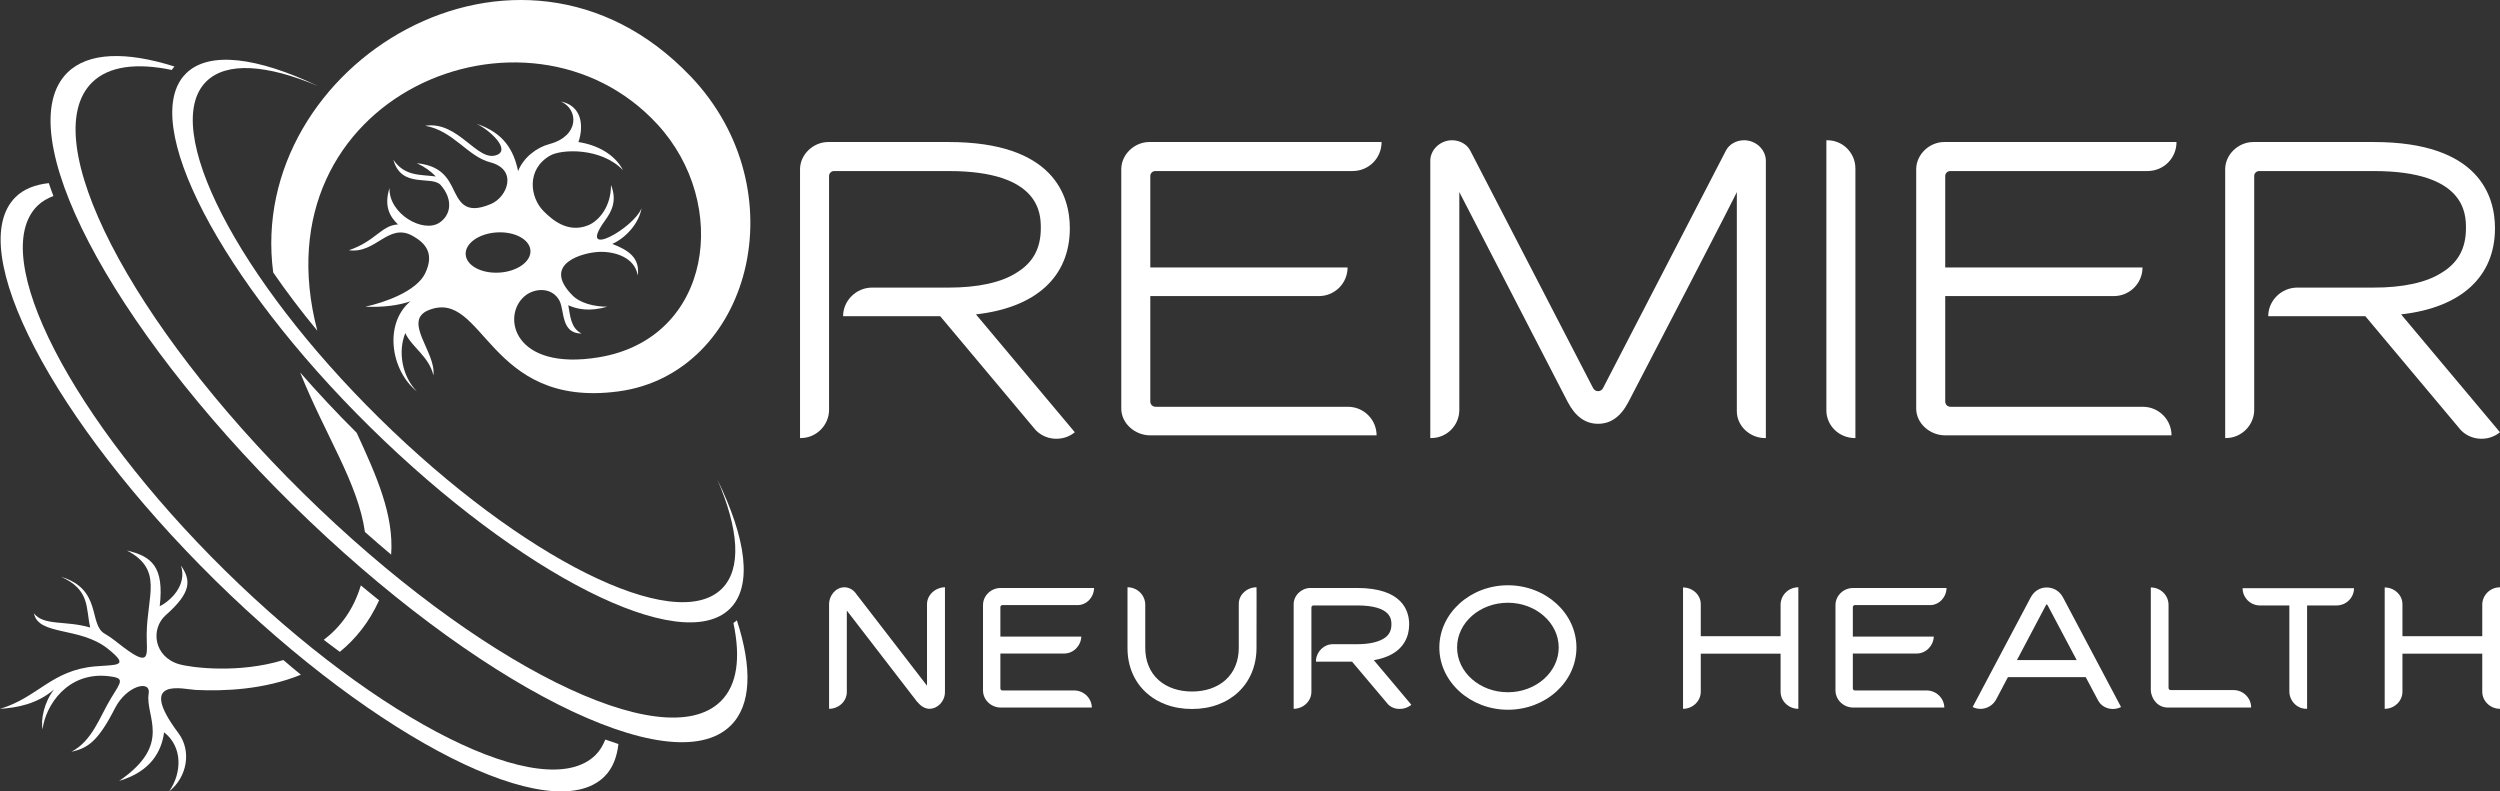
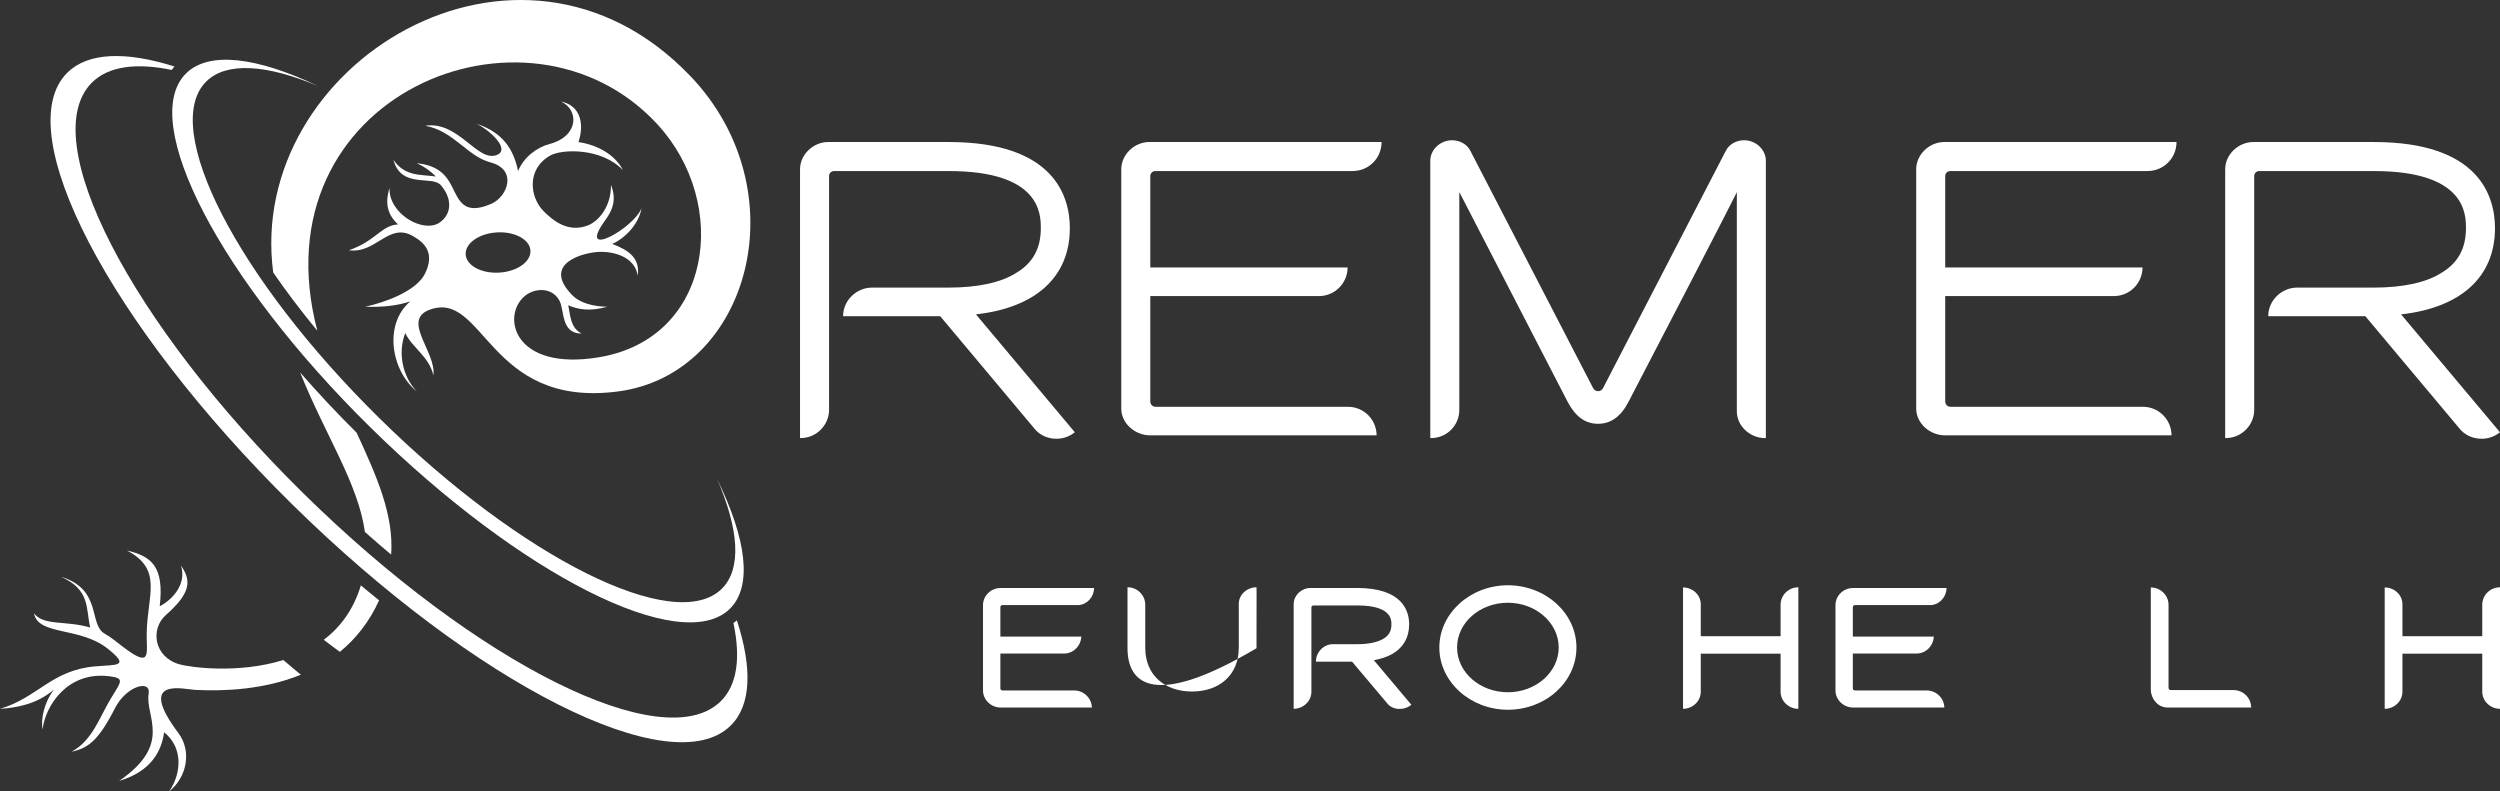
<svg xmlns="http://www.w3.org/2000/svg" width="477" height="151" viewBox="0 0 477 151" fill="none">
  <rect x="0" y="0" width="477" height="151" fill="#333333" stroke="none" />
  <path d="M197.381 81.793L179.384 60.325H160.864C160.864 57.344 163.377 54.873 166.401 54.873H181.022C186.476 54.873 190.973 53.938 193.913 52.059C197.032 50.185 198.588 47.461 198.588 43.541C198.588 40.812 198.501 32.637 181.022 32.637H159.134C158.616 32.637 158.184 33.062 158.184 33.572V78.212C158.184 81.107 155.762 83.578 152.821 83.578H152.647V32.298C152.647 29.484 155.156 27.099 158.01 27.099H181.022C201.097 27.099 204.125 37.411 204.125 43.541C204.125 52.827 197.634 58.704 186.211 59.982L205.075 82.471C202.823 84.346 199.276 84.093 197.373 81.793H197.381Z" fill="white" />
  <path d="M258.067 32.637H220.426C219.908 32.637 219.476 33.062 219.476 33.572V51.038H257.117C257.117 54.02 254.695 56.49 251.663 56.49H219.476V76.591C219.476 77.187 219.908 77.616 220.517 77.616H257.2C260.228 77.616 262.655 80.086 262.655 83.067H219.476C216.535 83.067 213.939 80.768 213.939 77.955V32.294C213.939 29.48 216.448 27.095 219.302 27.095H263.605C263.605 30.166 261.182 32.633 258.067 32.633V32.637Z" fill="white" />
  <path d="M336.751 83.582C333.897 83.582 331.388 81.283 331.388 78.473V36.643C331.388 36.643 331.508 36.704 310.711 76.684C309.247 79.498 307.335 80.858 304.912 80.858C302.49 80.858 300.586 79.494 299.114 76.684L278.437 36.643V78.216C278.437 81.197 276.015 83.582 273.074 83.582H272.9V30.681C272.9 28.553 274.804 26.76 277.052 26.76C278.524 26.76 279.909 27.528 280.515 28.72L303.962 74.042C304.137 74.385 304.481 74.638 304.912 74.638C305.344 74.638 305.692 74.385 305.862 74.042L329.314 28.72C329.919 27.528 331.305 26.76 332.773 26.76C335.025 26.76 336.925 28.549 336.925 30.681V83.582H336.751Z" fill="white" />
-   <path d="M353.923 83.582C350.895 83.582 348.472 81.201 348.472 78.302V26.76H348.647C351.675 26.76 354.01 29.235 354.01 32.13V83.582H353.923Z" fill="white" />
  <path d="M409.739 32.637H372.098C371.58 32.637 371.148 33.062 371.148 33.572V51.038H408.79C408.79 54.02 406.367 56.49 403.335 56.49H371.148V76.591C371.148 77.187 371.58 77.616 372.19 77.616H408.873C411.9 77.616 414.327 80.086 414.327 83.067H371.148C368.208 83.067 365.611 80.768 365.611 77.955V32.294C365.611 29.48 368.121 27.095 370.974 27.095H415.277C415.277 30.166 412.854 32.633 409.739 32.633V32.637Z" fill="white" />
  <path d="M469.298 81.793L451.3 60.325H432.78C432.78 57.344 435.294 54.873 438.318 54.873H452.939C458.393 54.873 462.889 53.938 465.83 52.059C468.949 50.185 470.505 47.461 470.505 43.541C470.505 40.812 470.417 32.637 452.939 32.637H431.051C430.532 32.637 430.101 33.062 430.101 33.572V78.212C430.101 81.107 427.679 83.578 424.738 83.578H424.564V32.298C424.564 29.484 427.073 27.099 429.927 27.099H452.939C473.014 27.099 476.042 37.411 476.042 43.541C476.042 52.827 469.551 58.704 458.128 59.982L476.992 82.471C474.739 84.346 471.193 84.093 469.289 81.793H469.298Z" fill="white" />
-   <path d="M177.368 135.242C176.451 135.242 175.638 134.687 175.074 133.956L175.004 133.923L161.573 116.493V132.044C161.573 133.817 160.022 135.238 158.188 135.238V115.346C158.188 113.541 159.491 112.083 161.075 112.05C161.926 112.05 162.701 112.467 163.228 113.124L163.332 113.263L163.369 113.332C163.406 113.332 163.406 113.369 163.406 113.369L176.874 130.832V115.276C176.874 113.504 178.463 112.083 180.296 112.046V132.044C180.296 133.817 178.919 135.201 177.372 135.238L177.368 135.242Z" fill="white" />
  <path d="M205.577 115.452H191.259C191.047 115.452 190.873 115.628 190.873 115.836V121.463H206.315C206.245 123.199 204.834 124.694 203.034 124.694H190.873V131.358C190.873 131.567 191.047 131.738 191.259 131.738H204.942C206.776 131.738 208.294 133.2 208.327 135.001H190.944C189.11 135.001 187.559 133.543 187.559 131.738V115.456C187.559 113.651 189.077 112.193 190.906 112.193H208.75C208.713 113.961 207.34 115.456 205.577 115.456V115.452Z" fill="white" />
-   <path d="M239.742 123.681C239.705 130.517 234.661 135.275 227.436 135.275C220.21 135.275 215.129 130.517 215.129 123.681V112.05C216.996 112.05 218.514 113.545 218.514 115.383V123.611C218.514 126.147 219.397 128.267 221.052 129.753C222.637 131.179 224.893 131.942 227.436 131.942C229.978 131.942 232.231 131.179 233.819 129.753C235.478 128.263 236.358 126.143 236.358 123.611V115.211C236.358 113.475 237.909 112.054 239.742 112.054C239.742 112.054 239.775 112.054 239.742 123.685V123.681Z" fill="white" />
+   <path d="M239.742 123.681C220.21 135.275 215.129 130.517 215.129 123.681V112.05C216.996 112.05 218.514 113.545 218.514 115.383V123.611C218.514 126.147 219.397 128.267 221.052 129.753C222.637 131.179 224.893 131.942 227.436 131.942C229.978 131.942 232.231 131.179 233.819 129.753C235.478 128.263 236.358 126.143 236.358 123.611V115.211C236.358 113.475 237.909 112.054 239.742 112.054C239.742 112.054 239.775 112.054 239.742 123.685V123.681Z" fill="white" />
  <path d="M264.712 134.233L257.976 126.249H251.099V125.866C251.277 124.232 252.65 122.913 254.305 122.913H258.926C261.045 122.913 262.771 122.566 263.899 121.904C264.99 121.28 265.483 120.41 265.483 119.127C265.483 118.225 265.483 115.517 258.926 115.517H250.605C250.394 115.517 250.215 115.689 250.215 115.901V132.008C250.215 133.78 248.664 135.238 246.831 135.238V115.276C246.831 113.61 248.312 112.185 250.037 112.185H258.922C267.561 112.185 268.868 116.526 268.868 119.127C268.868 121.594 267.744 123.583 265.624 124.787C264.641 125.347 263.472 125.723 262.132 125.968L269.291 134.474C267.914 135.585 265.799 135.548 264.704 134.233H264.712Z" fill="white" />
  <path d="M287.707 135.418C280.515 135.418 274.625 130.072 274.625 123.546C274.625 117.02 280.515 111.67 287.707 111.67C294.9 111.67 300.785 116.983 300.785 123.546C300.785 130.109 294.933 135.418 287.707 135.418ZM287.707 115.003C282.344 115.003 278.01 118.821 278.01 123.542C278.01 128.263 282.344 132.081 287.707 132.081C293.07 132.081 297.401 128.226 297.401 123.542C297.401 118.858 293.066 115.003 287.707 115.003Z" fill="white" />
  <path d="M343.122 135.242C341.288 135.242 339.737 133.784 339.737 131.979V124.722H324.507V131.979C324.507 133.784 322.955 135.242 321.122 135.242V112.087C322.955 112.087 324.507 113.508 324.507 115.28V121.39H339.737V115.387C339.737 113.549 341.255 112.054 343.122 112.054V135.246V135.242Z" fill="white" />
  <path d="M368.228 115.452H353.91C353.699 115.452 353.52 115.628 353.52 115.836V121.463H368.967C368.896 123.199 367.486 124.694 365.686 124.694H353.52V131.358C353.52 131.567 353.699 131.738 353.91 131.738H367.594C369.427 131.738 370.945 133.2 370.978 135.001H353.595C351.762 135.001 350.21 133.543 350.21 131.738V115.456C350.21 113.651 351.728 112.193 353.558 112.193H371.401C371.364 113.961 369.991 115.456 368.228 115.456V115.452Z" fill="white" />
-   <path d="M400.316 133.645L397.956 129.202H383.111L380.892 133.404C380.045 135.038 378.038 135.728 376.379 134.899L387.453 113.998C388.088 112.785 389.216 112.091 390.519 112.091C391.821 112.091 392.991 112.785 393.625 113.998L404.696 134.899C403.111 135.695 401.137 135.177 400.324 133.649L400.316 133.645ZM390.689 115.489C390.618 115.387 390.548 115.313 390.51 115.313C390.477 115.313 390.407 115.383 390.336 115.521L384.836 125.935H396.226L390.689 115.485V115.489Z" fill="white" />
  <path d="M413.58 134.997C411.784 134.997 410.44 133.437 410.374 131.665V112.087C412.241 112.087 413.759 113.582 413.759 115.419V131.248C413.759 131.489 413.937 131.665 414.149 131.665H426.136C428.002 131.665 429.52 133.159 429.52 134.997H413.58Z" fill="white" />
-   <path d="M440.193 115.521V135.238H440.052C438.251 135.238 436.808 133.711 436.808 131.906V115.521H431.2C429.367 115.521 427.886 114.027 427.886 112.226H449.148C449.148 114.031 447.667 115.521 445.8 115.521H440.193Z" fill="white" />
  <path d="M477 135.242C475.167 135.242 473.615 133.784 473.615 131.979V124.722H458.385V131.979C458.385 133.784 456.833 135.242 455 135.242V112.087C456.833 112.087 458.385 113.508 458.385 115.28V121.39H473.615V115.387C473.615 113.549 475.134 112.054 477 112.054V135.246V135.242Z" fill="white" />
  <path d="M61.777 122.076C62.806 122.893 63.818 123.595 64.842 124.375C67.829 121.937 70.43 118.739 72.333 114.541C71.172 113.594 70.015 112.675 68.849 111.691C67.451 116.338 64.913 119.703 61.777 122.076ZM57.269 71.069C62.084 83.092 68.31 92.142 69.629 101.502C71.296 102.972 72.964 104.43 74.635 105.822C75.166 98.202 71.848 90.823 68.053 82.573C64.241 78.788 60.645 74.937 57.269 71.069ZM34.223 126.748C29.312 125.327 28.678 119.977 31.639 117.359C36.517 113.051 36.488 110.743 34.535 107.921C35.737 111.728 32.469 114.684 30.474 115.668C31.361 108.032 28.877 106.145 24.211 105.03C31.195 108.689 28.076 113.561 27.989 120.957C27.944 124.775 28.956 127.581 23.51 123.456C22.34 122.57 21.216 121.602 19.997 120.92C16.828 119.148 19.578 112.446 11.635 110.049C17.242 112.532 16.351 115.999 17.209 119.732C12.551 118.356 8.32 119.45 6.475 117.024C7.333 121.345 15.239 119.519 20.577 123.783C24.887 127.226 22.29 126.793 18.163 127.144C9.818 127.858 7.246 133.086 0 135.25C3.169 135.03 7.026 134.384 10.311 131.55C8.341 134.107 7.777 137.341 8.117 139.179C8.677 134.564 12.929 128.071 20.797 129.022C23.8 129.386 23.199 129.945 21.241 133.123C19.034 136.704 17.67 141.323 13.634 143.43C16.77 142.756 18.727 141.421 21.95 135.103C24.14 130.815 28.831 129.623 28.367 132.347C27.633 136.675 33.041 141.956 22.726 149C28.898 147.171 30.835 143.238 31.312 139.722C34.862 142.511 34.738 147.416 32.278 150.993C35.688 148.294 36.612 143.299 34.037 139.869C25.895 129.014 35.107 131.53 37.293 131.636C42.88 131.91 50.454 131.571 57.405 128.737C56.294 127.85 55.182 126.862 54.066 125.935C45.576 128.561 36.438 127.381 34.223 126.74V126.748ZM131.663 14.46C98.941 -19.693 46.878 12.287 52.129 51.99C54.597 55.571 57.385 59.279 60.545 63.102C48.77 18.197 100.717 -3.101 125.429 23.714C139.382 38.852 135.923 64.609 114.238 68.174C98 70.845 95.64 60.321 100.078 56.523C101.99 54.885 105.362 54.751 106.748 57.376C107.739 59.263 106.984 63.641 110.966 63.641C108.846 62.546 108.834 60.292 108.423 58.242C110.215 59.03 112.467 59.484 115.869 58.524C113.272 58.495 110.634 57.846 109.137 56.266C103.276 50.254 111.343 48.143 114.396 48.057C117.387 47.971 121.149 49.139 121.688 52.59C122.132 49.221 119.962 47.739 116.823 46.542C119.373 45.39 121.887 42.703 122.41 39.714C120.937 43.561 109.9 49.727 115.441 42.074C116.652 40.404 117.801 38.33 116.574 35.287C116.619 39.363 114.28 42.189 112.144 43.018C108.266 44.521 105.308 41.882 103.707 40.278C101.136 37.701 100.368 32.334 104.947 29.692C107.137 28.43 114.666 28.12 118.863 32.457C117.291 29.419 113.882 27.626 110.369 27.107C111.43 23.955 110.995 20.181 107.017 19.364C110.447 20.88 110.543 25.96 104.877 27.471C102.314 28.153 99.879 30.076 98.85 32.645C98.029 28.655 96.104 25.335 90.932 23.62C93.475 24.841 97.394 28.475 94.852 29.545C91.106 31.118 87.527 22.995 81.127 24C86.519 24.935 89.186 29.839 93.553 30.975C98.813 32.343 96.855 37.566 93.678 38.918C88.518 41.111 87.61 38.346 86.224 35.561C84.926 32.947 83.122 31.522 79.534 31.142C81.019 31.816 82.218 32.694 83.155 33.67C80.144 33.274 77.24 33.67 75.058 30.489C76.589 36.092 82.425 33.388 84.109 35.332C86.44 38.023 86.104 40.984 83.848 42.487C80.733 44.557 74.146 40.796 74.316 35.867C73.25 39.289 74.316 41.286 75.938 42.822C72.752 42.993 71.661 46.023 66.564 47.743C71.769 48.47 74.092 42.381 78.771 45.027C81.234 46.419 82.918 48.404 81.123 52.149C79.492 55.551 73.416 57.724 69.7 58.516C73.109 58.659 75.959 58.287 78.29 57.499C73.229 61.754 74.519 70.636 79.534 74.679C76.709 71.78 75.896 67.108 77.327 63.551C78.584 66.267 81.873 68.027 82.686 71.6C83.288 67.275 76.639 61.178 81.853 59.145C92.4 55.036 93.031 78.012 117.996 74.679C143.024 71.339 152.668 36.373 131.663 14.447V14.46ZM95.275 52.014C91.861 52.223 88.987 50.679 88.85 48.559C88.717 46.44 91.372 44.553 94.785 44.345C98.199 44.137 101.073 45.68 101.21 47.8C101.343 49.915 98.684 51.806 95.275 52.014Z" fill="url(#paint0_linear_12_317)" />
-   <path d="M115.495 141.106C115.039 142.229 114.45 143.25 113.62 144.067C103.977 153.562 72.329 137.79 42.93 108.848C13.53 79.903 -2.485 48.743 7.159 39.248C7.993 38.428 9.038 37.844 10.187 37.394C9.88 36.565 9.573 35.74 9.312 34.94C6.715 35.226 4.542 36.055 2.982 37.59C-7.014 47.432 10.025 80.172 41.042 110.711C72.06 141.249 105.308 158.025 115.309 148.184C116.868 146.648 117.706 144.512 117.996 141.96C117.175 141.698 116.341 141.417 115.495 141.11V141.106Z" fill="url(#paint1_linear_12_317)" />
  <path d="M140.602 118.356C140.39 118.539 140.166 118.707 139.938 118.874C141.34 125.469 140.681 130.689 137.516 133.804C126.653 144.5 90.998 126.735 57.878 94.126C24.758 61.521 6.715 26.413 17.578 15.722C20.747 12.602 26.061 11.956 32.772 13.345C32.942 13.124 33.095 12.896 33.282 12.687C24.066 9.78 16.836 9.947 12.866 13.851C1.605 24.939 20.801 61.824 55.746 96.225C90.691 130.631 128.15 149.531 139.411 138.444C143.377 134.54 143.543 127.426 140.598 118.36L140.602 118.356Z" fill="url(#paint2_linear_12_317)" />
  <path d="M99.427 2.515C86.925 2.515 74.171 8.497 65.303 18.519C55.062 30.097 53.594 43.696 56.165 53.44C55.128 42.279 58.791 31.563 66.477 23.264C74.606 14.488 86.564 9.253 98.452 9.253C124.616 9.253 141.979 33.87 134.762 54.334C130.319 66.928 118.27 71.637 108.1 71.135C113.148 72.829 131.962 72.927 138.731 53.329C146.973 29.48 125.852 2.507 99.422 2.507L99.427 2.515Z" fill="url(#paint3_linear_12_317)" />
  <path d="M136.823 91.398C140.971 100.95 141.577 108.542 137.707 112.348C128.801 121.116 99.568 106.553 72.412 79.817C45.257 53.084 30.465 24.302 39.371 15.534C43.241 11.724 50.947 12.324 60.649 16.404C49.11 10.915 39.889 9.686 35.509 13.998C26.276 23.089 42.013 53.329 70.666 81.536C99.315 109.743 130.029 125.241 139.262 116.15C143.642 111.838 142.394 102.76 136.819 91.398H136.823Z" fill="url(#paint4_linear_12_317)" />
  <defs>
    <linearGradient id="paint0_linear_12_317" x1="5.942" y1="137.008" x2="74.017" y2="-93.335" gradientUnits="userSpaceOnUse">
      <stop stop-color="white" />
      <stop offset="1" stop-color="white" />
    </linearGradient>
    <linearGradient id="paint1_linear_12_317" x1="-0.022" y1="75.501" x2="476.983" y2="75.501" gradientUnits="userSpaceOnUse">
      <stop stop-color="white" />
      <stop offset="1" stop-color="white" />
    </linearGradient>
    <linearGradient id="paint2_linear_12_317" x1="0.014" y1="75.5" x2="477.019" y2="75.5" gradientUnits="userSpaceOnUse">
      <stop stop-color="white" />
      <stop offset="1" stop-color="white" />
    </linearGradient>
    <linearGradient id="paint3_linear_12_317" x1="90.564" y1="143.391" x2="170.602" y2="-64.884" gradientUnits="userSpaceOnUse">
      <stop stop-color="white" />
      <stop offset="1" stop-color="white" />
    </linearGradient>
    <linearGradient id="paint4_linear_12_317" x1="32.865" y1="65.077" x2="141.903" y2="65.079" gradientUnits="userSpaceOnUse">
      <stop stop-color="white" />
      <stop offset="1" stop-color="white" />
    </linearGradient>
  </defs>
</svg>